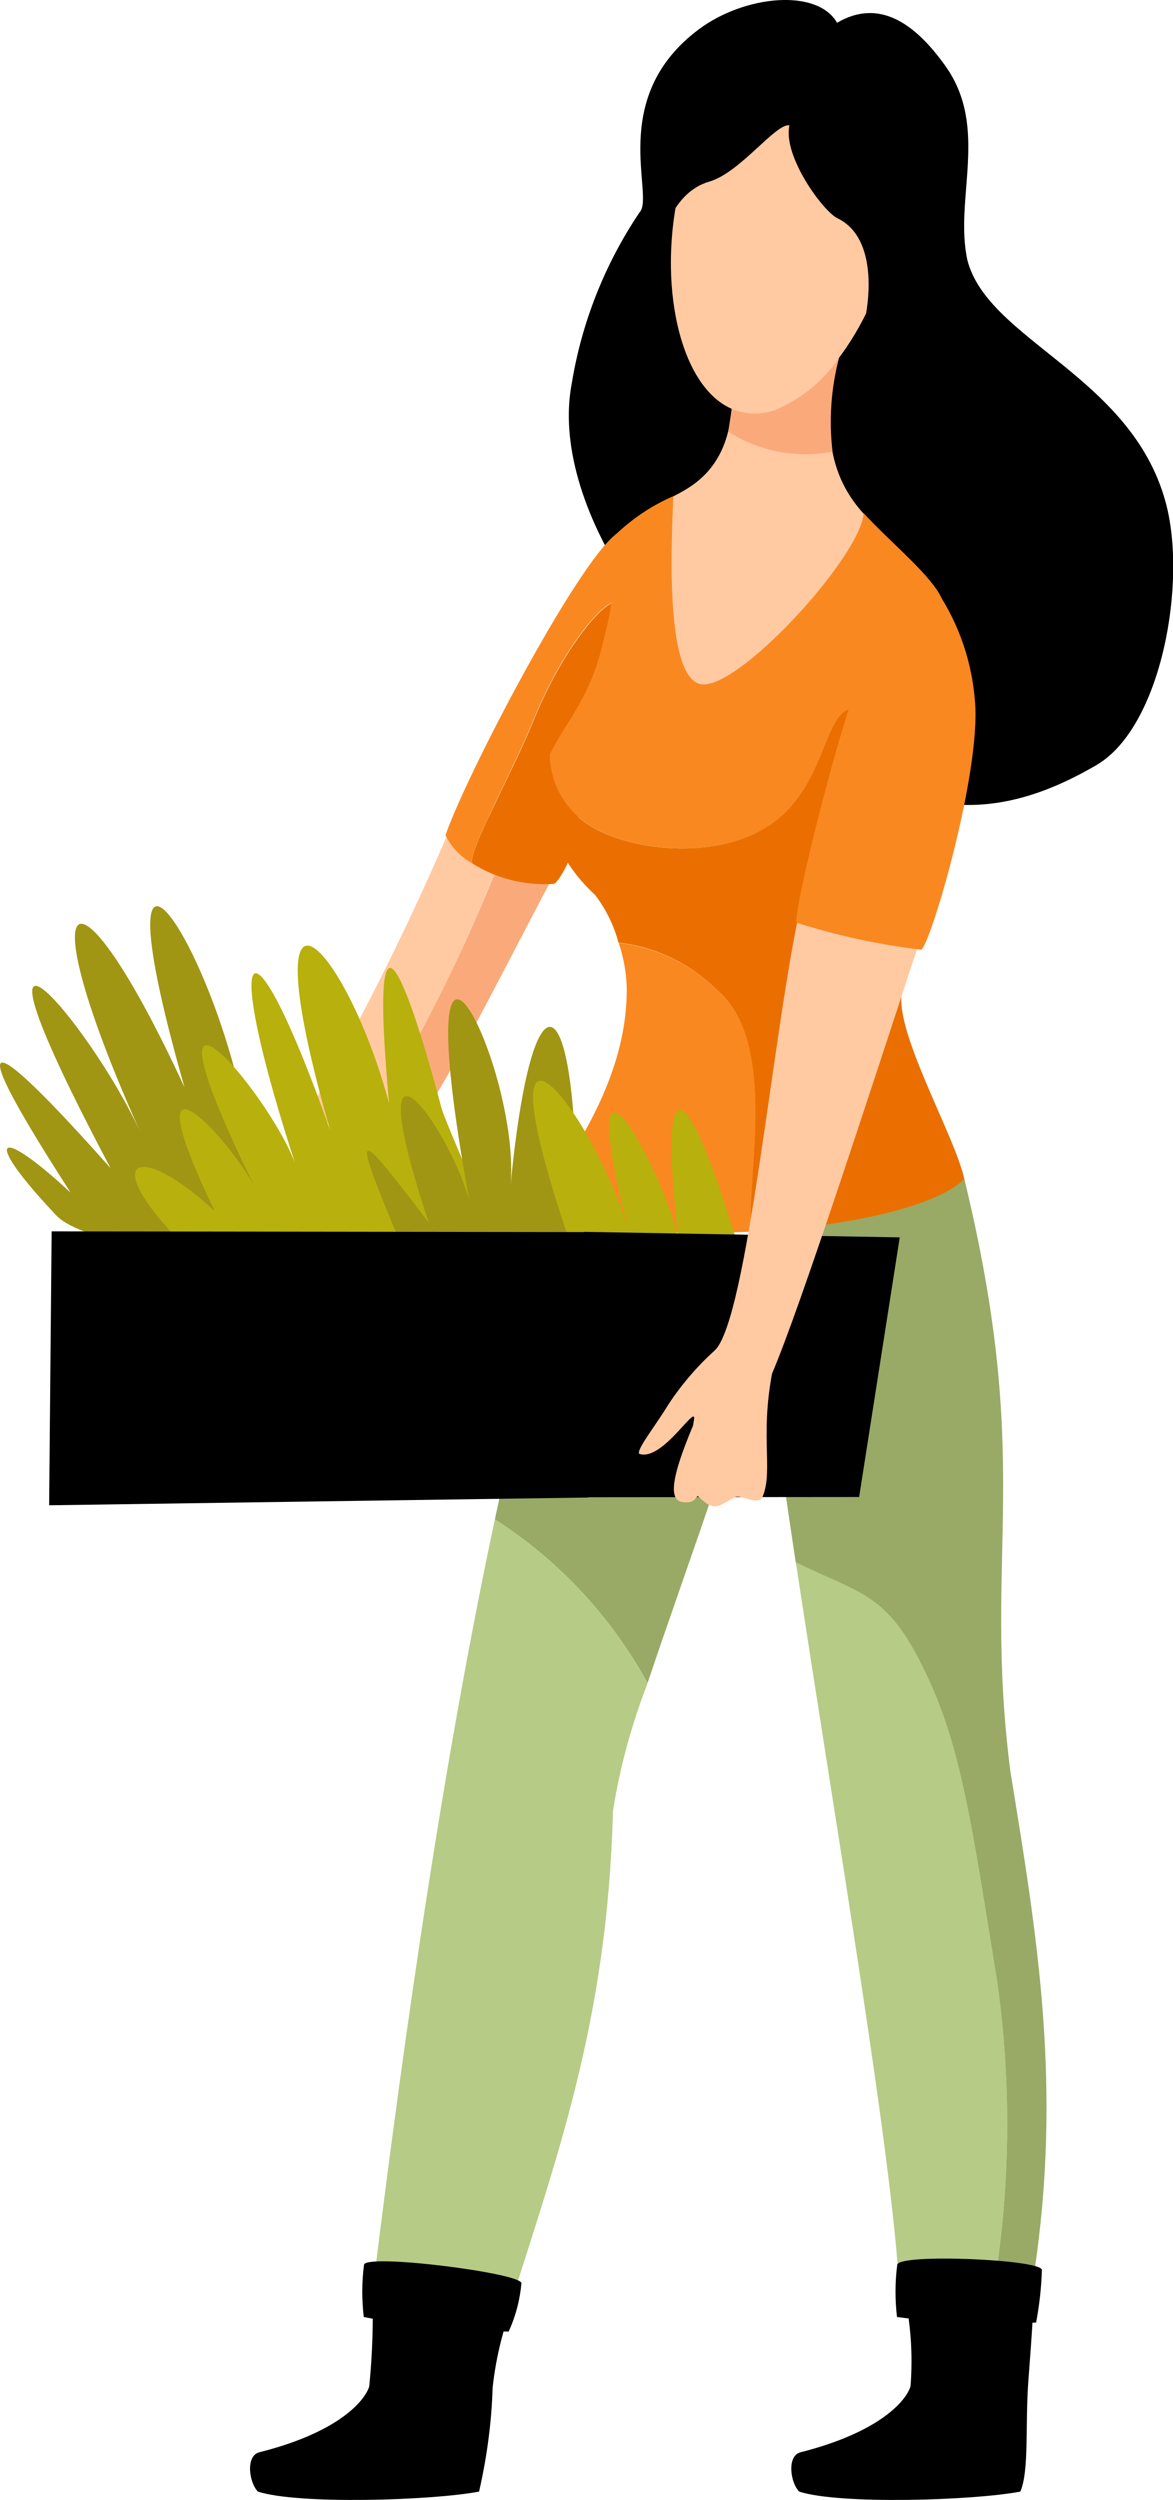
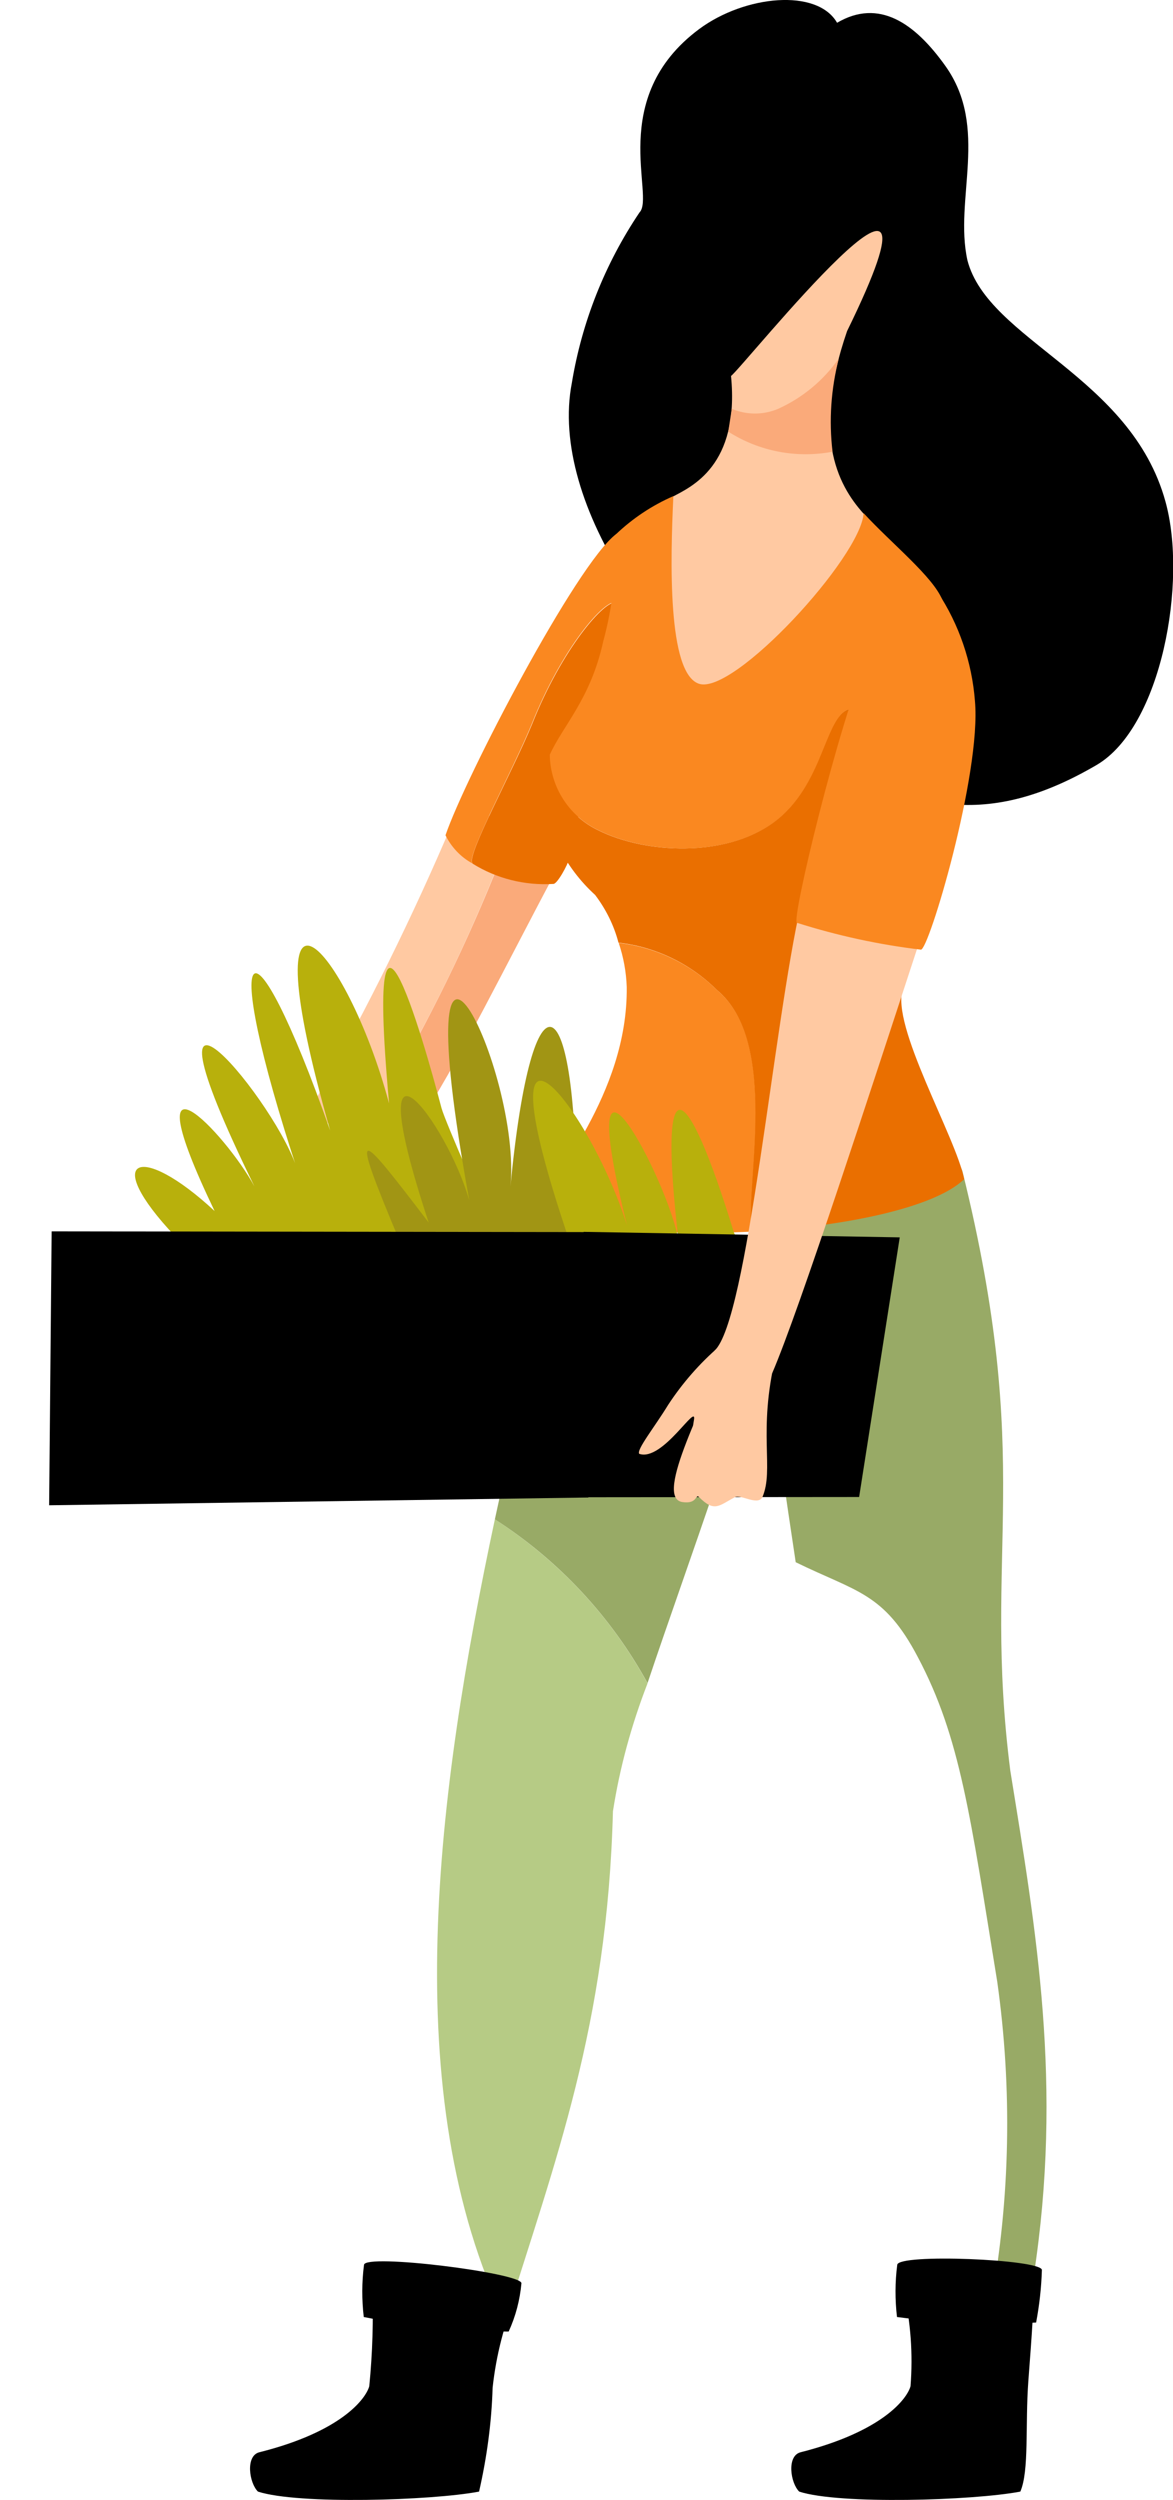
<svg xmlns="http://www.w3.org/2000/svg" version="1.1" id="Calque_1" x="0px" y="0px" viewBox="0 0 46.79 99.66" style="enable-background:new 0 0 46.79 99.66;" xml:space="preserve">
  <style type="text/css">
	.st0{fill:#FFC9A2;}
	.st1{fill:#FAAA7A;}
	.st2{fill:#C6F1F1;}
	.st3{fill:#B6CB85;}
	.st4{fill:#98AA66;}
	.st5{fill:#A19514;}
	.st6{fill:#B8B00C;}
	.st7{fill:#FA8820;}
	.st8{fill:#EA6F00;}
</style>
  <g id="Groupe_3046" transform="translate(-1124.18 838.188)">
    <path id="Tracé_8782" class="st0" d="M1136.89-794.56c1.97-3.49,3.75-7.09,5.32-10.78c0.52-1.25,4.12,0.56,4.12,1.77   c-0.01-0.01-0.02-0.03-0.03-0.04c-0.47-0.59-1.2-0.92-1.95-0.88c-1.26,3.28-2.77,6.45-4.53,9.49c0.2,0.58,0.61,1.06,1.15,1.34   c-0.03,0.04-0.06,0.08-0.09,0.11C1139.93-792.43,1136.02-793.06,1136.89-794.56" />
    <path id="Tracé_8783" class="st1" d="M1139.83-795c1.75-3.04,3.27-6.22,4.53-9.49c0.75-0.03,1.48,0.3,1.95,0.88l0.03,0.04   c0,0.09-0.02,0.18-0.06,0.26c-1.53,2.85-4.25,8.3-5.29,9.66C1140.44-793.95,1140.03-794.43,1139.83-795" />
    <path id="Tracé_8784" class="st2" d="M1149.35-791.35c1.94,0,4.21,3.03,5.37,3.38c0.81,0.25-0.41,4.32-1.97,8.92   c-1.19-2.24-3.54-3.64-6.08-3.62c-0.55,0-1.1,0.07-1.63,0.23c0.61-2.38,1.3-4.64,2.06-6.72   C1147.71-790.78,1148.5-791.35,1149.35-791.35" />
-     <path id="Tracé_8785" class="st3" d="M1143.92-777.62c2.54,1.64,4.64,3.88,6.09,6.54c-0.64,1.65-1.11,3.36-1.38,5.1   c-0.22,8.54-2.33,14-4.29,20.31c-0.5,1.62-4.05,0.11-5.4-0.35C1140-754.67,1141.6-766.73,1143.92-777.62" />
+     <path id="Tracé_8785" class="st3" d="M1143.92-777.62c2.54,1.64,4.64,3.88,6.09,6.54c-0.64,1.65-1.11,3.36-1.38,5.1   c-0.22,8.54-2.33,14-4.29,20.31C1140-754.67,1141.6-766.73,1143.92-777.62" />
    <path id="Tracé_8786" class="st4" d="M1143.92-777.62c0.35-1.64,0.72-3.25,1.13-4.81c3.04-0.79,6.22,0.61,7.7,3.38   c-0.91,2.7-1.94,5.57-2.74,7.96C1148.56-773.74,1146.46-775.99,1143.92-777.62" />
    <path id="Tracé_8787" class="st2" d="M1158.96-793.22c0.99-0.01,1.96,0.26,2.81,0.77c-0.5-0.2-1.04-0.3-1.57-0.29   c-1.94,0.14-3.78,0.94-5.2,2.27c-0.31,0.28-0.59,0.59-0.85,0.91c0-0.03-0.01-0.05-0.01-0.08   C1154.76-791.78,1156.74-793.24,1158.96-793.22" />
-     <path id="Tracé_8788" class="st3" d="M1160.8-772.15c1.69,3.22,2.08,6.31,3.16,12.95c0.6,4.26,0.52,8.59-0.25,12.82   c-1.24,0.06-2.47-0.11-3.65-0.48c-0.3-5.44-2.46-18.02-4.14-29.08C1158.36-774.73,1159.45-774.71,1160.8-772.15" />
    <path id="Tracé_8789" class="st4" d="M1154.99-790.47c1.45-1.32,4.39-2.94,6.78-1.97c0.37,0.21,0.66,0.54,0.8,0.94   c2.9,11.73,0.79,15.11,1.91,23.9c1.03,6.38,2.11,12.51,0.93,20.17c-0.11,0.7-0.81,0.99-1.7,1.07c0.77-4.23,0.85-8.56,0.25-12.82   c-1.08-6.64-1.47-9.74-3.17-12.95c-1.35-2.57-2.44-2.59-4.87-3.78c-0.78-5.17-1.46-10.01-1.79-13.63   C1154.39-789.88,1154.67-790.19,1154.99-790.47" />
    <path id="Tracé_8790" d="M1157.57-837.28c1.67-0.98,3.1,0.01,4.32,1.72c1.76,2.47,0.34,5.3,0.88,7.75c0.83,3.19,6.52,4.6,7.9,9.62   c0.88,3.17-0.15,8.98-2.75,10.5c-4.62,2.7-7.59,1.6-11.58-0.58c-5.71-3.13-10.28-9.87-9.35-14.65c0.4-2.43,1.32-4.75,2.7-6.8   c0.63-0.64-1.32-4.56,2.38-7.31C1153.89-838.38,1156.78-838.66,1157.57-837.28" />
    <path id="Tracé_8791" class="st0" d="M1157.97-824.99c-1.49,4.32-0.27,6.29,0.75,7.38c2.73,2.9-4.51,7.77-6.56,7.11   c-1.84-0.59-1.75-5.08-1.14-7.89c0.72-0.39,2.67-1.22,2.32-4.81C1153.85-823.58,1162.75-834.75,1157.97-824.99" />
    <path id="Tracé_8792" d="M1165.42-747.27c0,1.03-0.07,2.03-0.22,4c-0.13,1.76,0.04,3.58-0.32,4.41c-1.9,0.36-7.23,0.52-8.82,0   c-0.35-0.34-0.51-1.43,0.06-1.57c3.27-0.83,4.24-2.13,4.38-2.63c0.1-1.28,0.01-2.56-0.28-3.81   C1160.45-747.68,1164.91-748.36,1165.42-747.27" />
    <path id="Tracé_8793" d="M1159.97-747.9c-0.09,0.69-0.09,1.39-0.01,2.08c1.84,0.24,3.7,0.32,5.55,0.22   c0.13-0.69,0.21-1.4,0.23-2.1C1165.69-748.12,1160-748.36,1159.97-747.9" />
    <path id="Tracé_8794" d="M1144.8-746.77c-0.5,1.2-0.83,2.47-0.97,3.77c-0.04,1.39-0.23,2.78-0.54,4.14c-1.9,0.36-7.23,0.52-8.82,0   c-0.35-0.34-0.51-1.43,0.06-1.57c3.27-0.82,4.24-2.13,4.38-2.63c0.13-1.32,0.17-2.65,0.12-3.98   C1139.23-747.65,1144.29-747.86,1144.8-746.77" />
    <path id="Tracé_8795" d="M1138.7-747.9c-0.09,0.69-0.09,1.39-0.01,2.08c1.91,0.38,3.84,0.57,5.78,0.58   c0.28-0.61,0.45-1.26,0.51-1.93C1144.94-747.58,1138.74-748.36,1138.7-747.9" />
-     <path id="Tracé_8796" class="st5" d="M1126.43-789.73c-3-3.17-2.4-3.67,0.57-0.91c-5.62-8.71-1.64-4.61,1.59-0.98   c-6.72-12.68-0.81-5.81,1.18-1.45c-4.54-10.13-2.62-11.28,1.77-1.77c-3.34-11.7,0.27-7.11,1.99-0.74c0.98,1.58,1.29,3.49,0.85,5.29   C1132.39-787.53,1127.37-788.73,1126.43-789.73" />
    <path id="Tracé_8797" class="st6" d="M1131.17-788.9c-3-3.17-1.4-3.77,1.57-1.01c-3.43-7.14,0.43-3.12,1.59-0.98   c-5.29-10.79,1.04-3.23,1.74-0.56c-3.2-9.7-1.94-10.81,1.28-1.67c-3.34-11.7,0.64-7.46,2.35-1.08c-1.08-11.93,1.92-0.47,2.09,0.18   c0.15,0.56,1.85,4.38,1.86,4.47c0.04,0.85-2.24,0.07-2.47,0.59C1139.2-786.21,1132.12-787.9,1131.17-788.9" />
    <path id="Tracé_8798" class="st7" d="M1141.95-804.89c0.79-2.32,5.22-10.81,6.81-12.01c0.3,0.13,0.32,1.05,0.09,2.76   c-0.03-0.02-0.06-0.03-0.09-0.04c-0.47-0.13-2.17,1.84-3.37,4.86c-0.81,1.96-2.56,5.15-2.38,5.52l0.01,0.03   C1142.56-804.02,1142.19-804.41,1141.95-804.89" />
    <path id="Tracé_8799" class="st8" d="M1145.4-809.31c1.2-3.02,2.91-4.99,3.37-4.86c0.03,0.01,0.06,0.02,0.08,0.04   c-0.28,2.14-0.95,5.52-1.96,10.16c-0.06,0.26-0.49,1.04-0.64,1.02c-1.13,0.07-2.26-0.21-3.22-0.81l-0.01-0.03   C1142.83-804.17,1144.59-807.35,1145.4-809.31" />
    <path id="Tracé_8800" class="st7" d="M1158.08-809.9c-0.98,0.2-1.01,3.01-3.02,4.49c-1.95,1.43-5.13,1.25-6.99,0.33   c-1.18-0.55-1.94-1.72-1.96-3.02c0.53-1.17,1.63-2.23,2.13-4.51c0.38-1.39,0.54-2.83,0.5-4.27c0.67-0.64,1.45-1.16,2.3-1.53   c-0.12,2.55-0.24,7.06,1.02,7.48c1.39,0.47,6.46-5.05,6.57-6.8c1.1,1.2,2.77,2.53,3.14,3.46c1,2.73,1.13,5.7,0.37,8.5   C1160.66-808.33,1159-810.09,1158.08-809.9" />
    <path id="Tracé_8801" class="st7" d="M1149.18-798.84c-0.02-0.6-0.13-1.19-0.32-1.76c1.48,0.17,2.87,0.84,3.93,1.89   c2.51,2.08,1.12,7.79,1.38,9.62c-3.97,0.2-7.88-0.2-8.28-1.09C1146.05-791.21,1149.23-794.51,1149.18-798.84" />
    <path id="Tracé_8802" class="st8" d="M1152.78-798.72c-1.06-1.05-2.44-1.72-3.93-1.89c-0.18-0.69-0.5-1.33-0.93-1.9   c-1.21-1.1-1.97-2.62-2.12-4.25c0-0.46,0.1-0.92,0.3-1.34c0.02,1.3,0.79,2.47,1.96,3.02c1.86,0.92,5.04,1.1,6.99-0.33   c2.01-1.48,2.03-4.28,3.02-4.49c0.92-0.19,2.58,1.57,4.05,4.14c-0.48,2.17-1.23,4.43-1.92,6.98c-0.52,1.45,2.12,5.93,2.44,7.6   c-1.22,1.18-4.99,1.91-8.48,2.09C1153.9-790.93,1155.29-796.64,1152.78-798.72" />
-     <path id="Tracé_8803" class="st0" d="M1159.77-828.64c-0.89,3.98-3.65,7.4-6,6.88s-3.4-4.8-2.52-8.78s3.37-6.16,5.72-5.64   S1160.66-832.62,1159.77-828.64" />
-     <path id="Tracé_8804" d="M1155.67-833.19c-0.27,1.23,1.34,3.42,1.91,3.7c1.39,0.66,1.35,2.68,1.14,3.84   c-0.09,0.5,3.33-4.95,1.51-8.28c-0.89-1.64-2.58-2.69-4.44-2.77c-4.44-0.03-5.54,7.89-5.31,8.07c0.13,0.1,0.44-1.88,2-2.32   C1153.71-831.31,1155.13-833.29,1155.67-833.19" />
    <path id="Tracé_8805" class="st5" d="M1140.1-788.76c-2-4.79-1.69-4.45,1.18-0.69c-2.92-8.85,0.74-3.99,1.62-0.88   c-2.74-15.04,2.11-5.17,1.64-0.55c0.88-9.15,2.68-8.07,2.62,0.85C1147.06-789.07,1143.3-781.1,1140.1-788.76" />
    <path id="Tracé_8806" class="st6" d="M1146.86-788.82c-3.69-10.9,0.83-5.29,2.33-0.52c-2.31-9.29,1.7-1.7,2.06,0.64   c-0.85-7.27,0.29-6.6,2.21-0.34C1154.96-786.31,1147.75-788.44,1146.86-788.82" />
    <path id="Tracé_8807" d="M1147.45-778.5l11-0.01l1.62-10.35l-12.61-0.22L1147.45-778.5z" />
    <path id="Tracé_8808" class="st0" d="M1156.13-802.13c-1.1,4.8-2.12,16.57-3.45,17.79c0.3,0.44,1.23,0.47,2.3,0.9   c1.1-2.55,4.02-11.56,5.86-17.16C1161.48-802.15,1156.43-803.41,1156.13-802.13" />
    <path id="Tracé_8809" class="st0" d="M1153.76-783.64c-0.25-0.11-0.68-0.87-0.88-0.88c-0.79,0.68-1.48,1.47-2.05,2.34   c-0.53,0.87-1.28,1.8-1.15,1.95c0.94,0.32,2.32-2.1,2.18-1.34C1151.41-779.05,1154.23-783.42,1153.76-783.64" />
    <path id="Tracé_8810" class="st0" d="M1155.12-784.1c0.27-1.12-1.63-0.77-1.86-0.64c-0.9,2.39-3.01,6.24-1.87,6.43   c0.62,0.1,0.53-0.34,0.67-0.2c0.62,0.62,0.79,0.35,1.43,0.01c0.24-0.13,0.91,0.35,1.1,0C1155.07-779.61,1154.4-781.1,1155.12-784.1   " />
    <path id="Tracé_8811" class="st7" d="M1163.07-810.24c-0.12-1.55-0.63-3.05-1.49-4.35c-1.03-0.44-2.41,1.66-2.77,2.51   c-1.18,2.72-3.09,10.64-2.84,10.68c1.61,0.51,3.26,0.87,4.94,1.07C1161.21-800.24,1163.33-807.34,1163.07-810.24" />
    <path id="Tracé_8812" d="M1126.14-778.18l21.51-0.31l-0.04-10.58l-21.37-0.03L1126.14-778.18z" />
    <path id="Tracé_8813" class="st1" d="M1153.37-821.89c0.59,0.25,1.26,0.25,1.85,0c0.97-0.44,1.81-1.13,2.42-2.01   c-0.31,1.21-0.4,2.47-0.25,3.72c-1.44,0.27-2.92-0.01-4.16-0.8L1153.37-821.89z" />
  </g>
</svg>